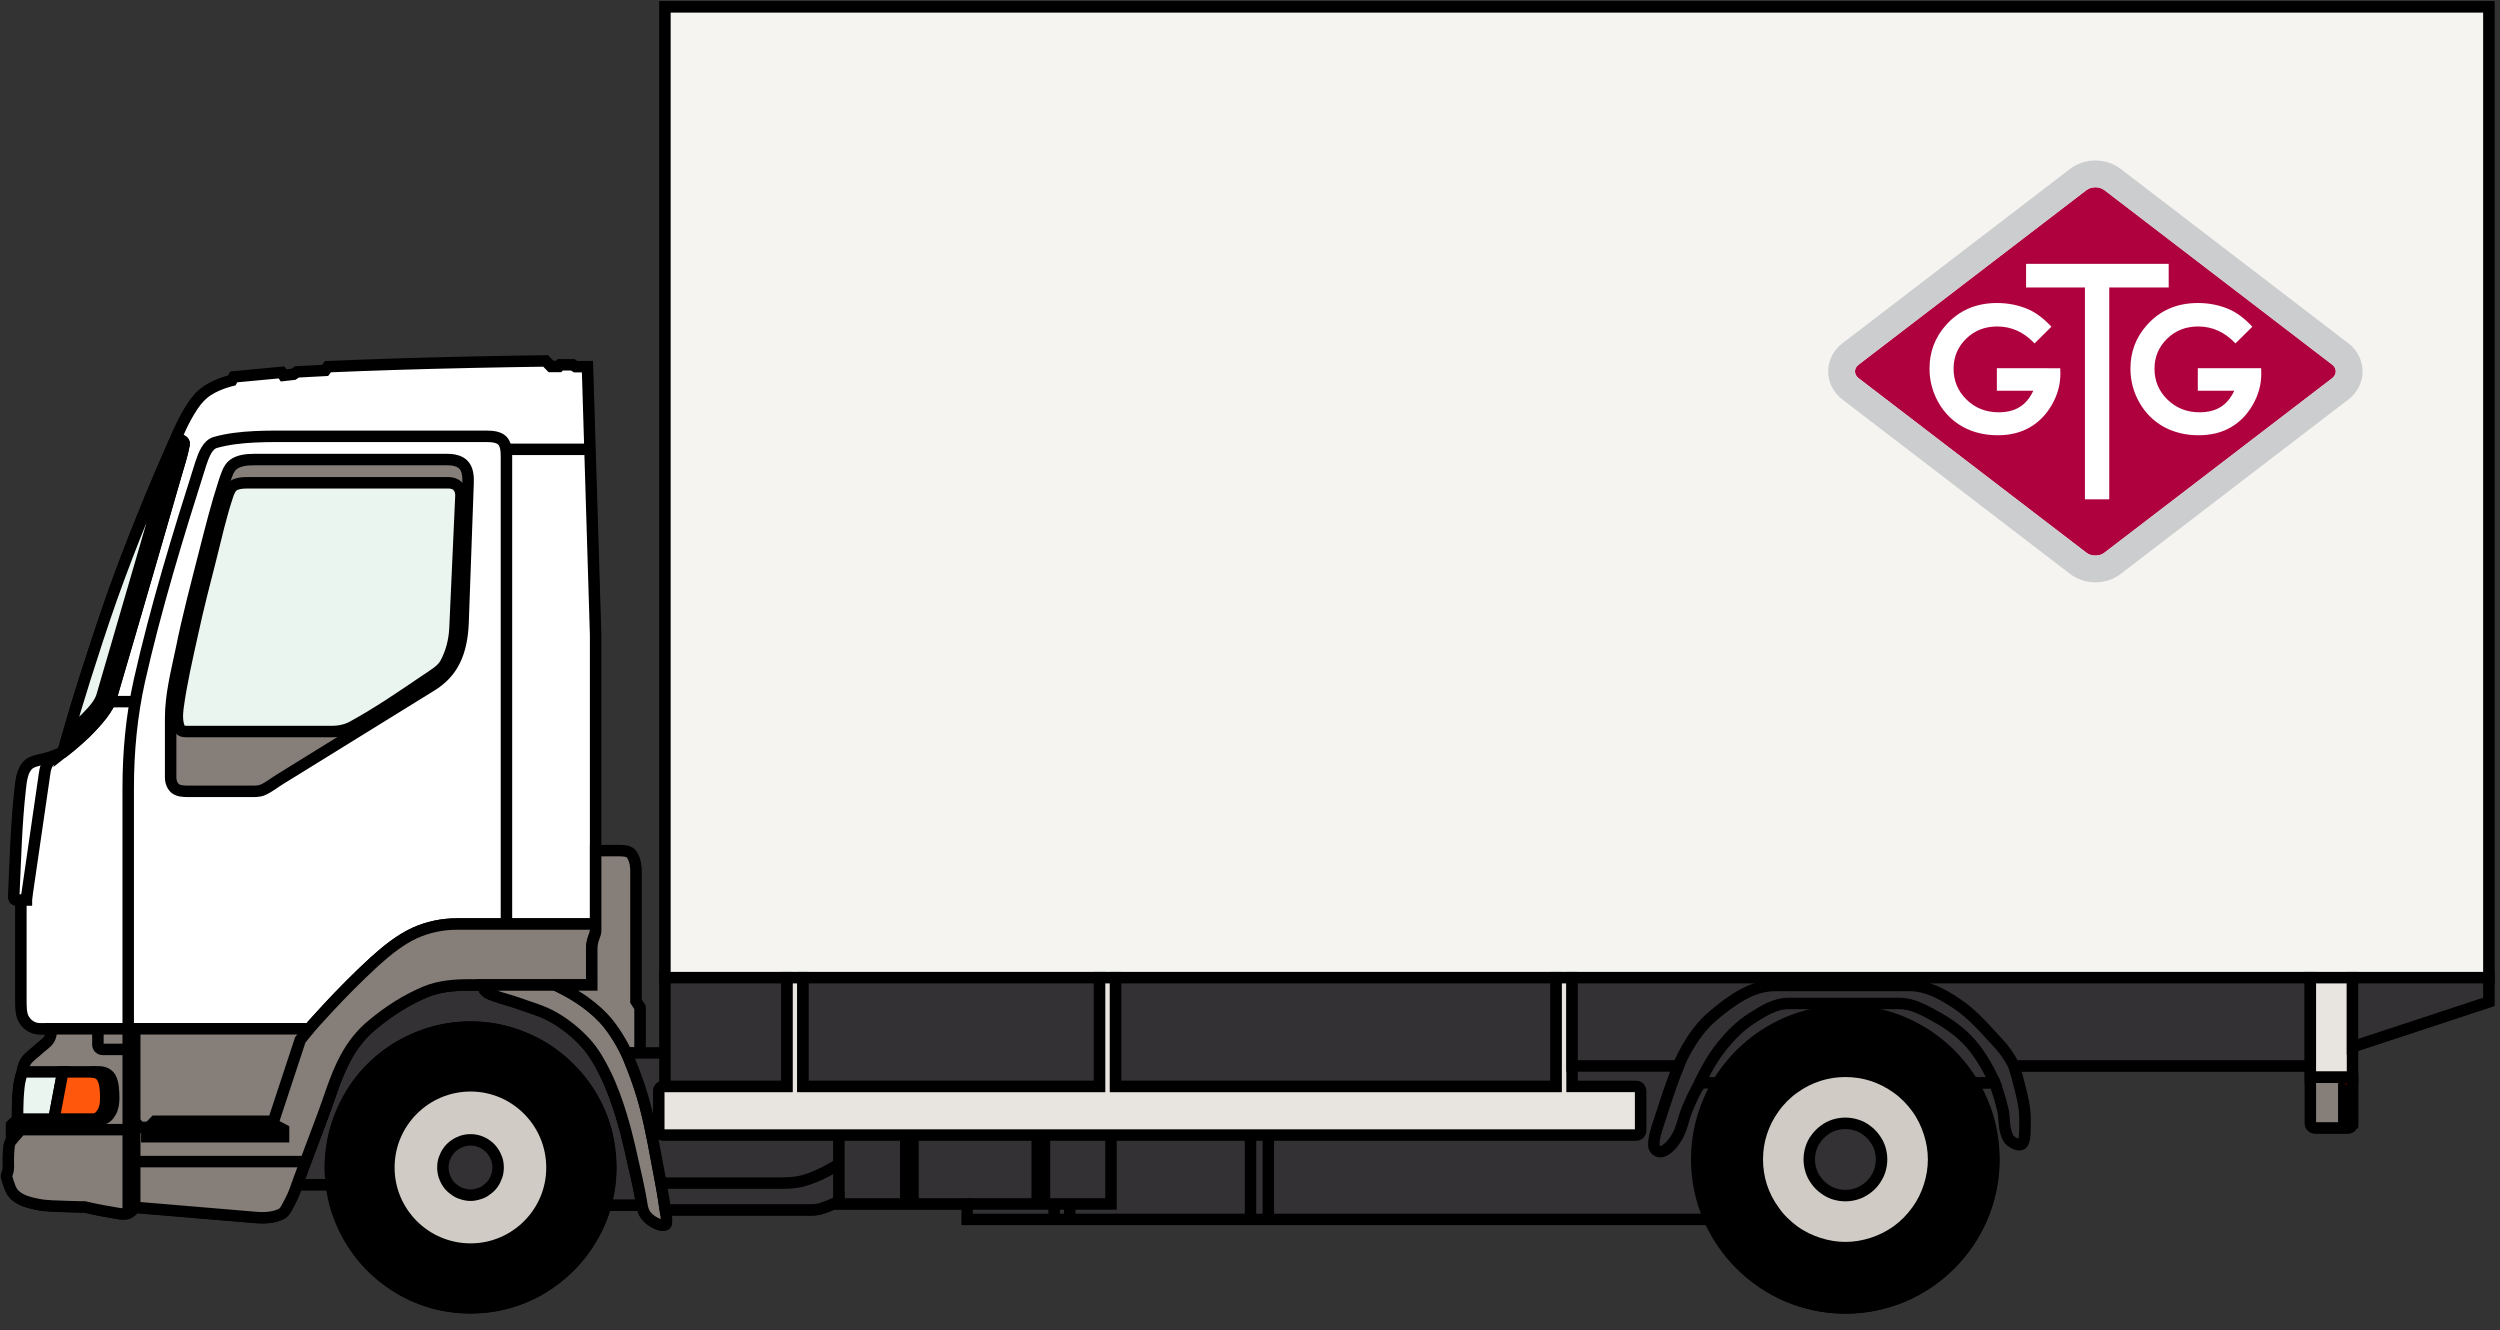
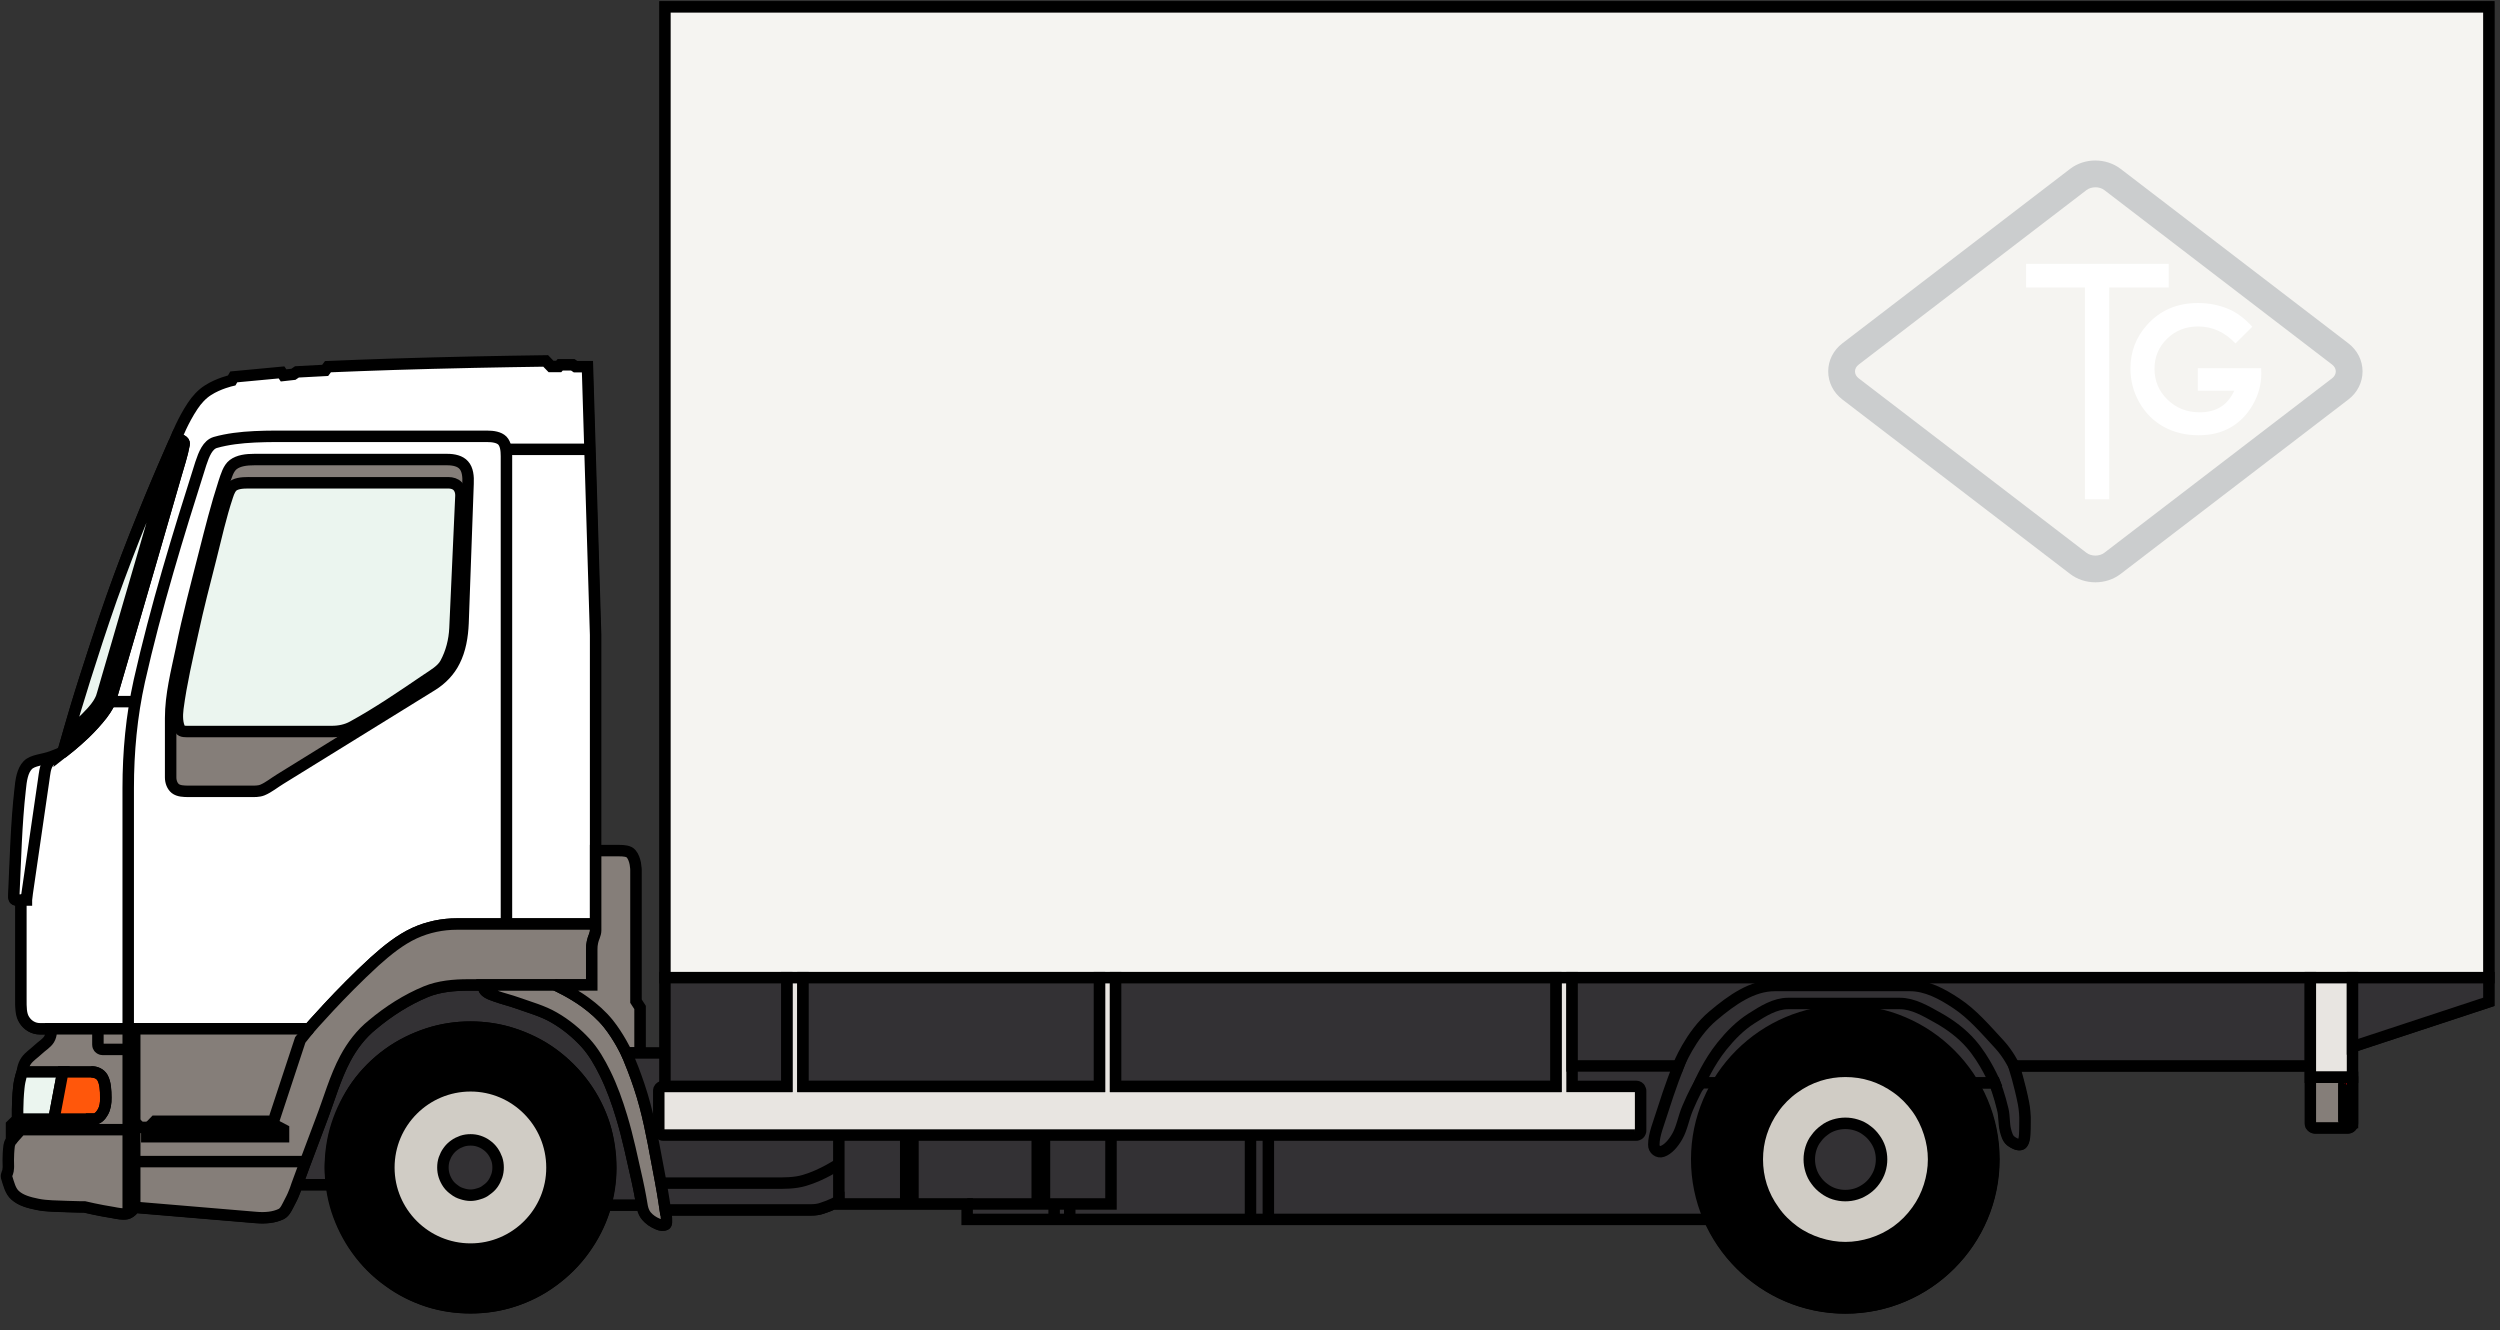
<svg xmlns="http://www.w3.org/2000/svg" height="58" viewBox="0 0 109 58" width="109">
  <rect x="0" y="0" width="109" height="58" fill="#333333" stroke="none" />
  <mask id="a" fill="#fff">
    <path d="m-0.0.001h79.425v23.243h-79.425z" fill="none" />
  </mask>
  <mask id="b" fill="#fff">
    <path d="m-0.0.069h38.22v42.3h-38.22z" fill="none" />
  </mask>
  <g fill="none" fill-rule="evenodd">
    <g transform="translate(0 .006)">
      <path d="m21.183 43.221c.113.097.267.146.429.203.308.113.632.186.948.3.543.194 1.11.348 1.596.632.51.292.972.672 1.369 1.102.356.389.624.859.859 1.337.3.608.526 1.247.721 1.895.275.907.462 1.831.672 2.754.122.543.211 1.094.211 1.094h-1.596s.235-.794.227-1.596c-.008-.64-.081-1.288-.267-1.887-.194-.616-.486-1.207-.867-1.725-.389-.535-.867-1.012-1.401-1.401-.518-.381-1.11-.664-1.725-.867-.591-.194-1.215-.283-1.847-.283-.624 0-1.247.089-1.839.283-.616.203-1.207.486-1.734.867-.534.389-1.012.859-1.393 1.401-.365.518-.624 1.126-.842 1.75-.17.486-.235 1.004-.283 1.523s.057 1.045.057 1.045h-1.523s.518-1.417 1.053-2.819c.348-.907.608-1.855 1.053-2.689.3-.559.688-1.069 1.183-1.466.705-.591 1.49-1.093 2.333-1.442.575-.235 1.239-.292 1.855-.292h.616s.024.186.138.283" fill="#333134" />
      <path d="m21.183 43.221c.113.097.267.146.429.203.308.113.632.186.948.3.543.194 1.11.348 1.596.632.51.292.972.672 1.369 1.102.356.389.624.859.859 1.337.3.608.526 1.247.721 1.895.275.907.462 1.831.672 2.754.122.543.211 1.094.211 1.094h-1.596s.235-.794.227-1.596c-.008-.64-.081-1.288-.267-1.887-.194-.616-.486-1.207-.867-1.725-.389-.535-.867-1.012-1.401-1.401-.518-.381-1.11-.664-1.725-.867-.591-.194-1.215-.283-1.847-.283-.624 0-1.247.089-1.839.283-.616.203-1.207.486-1.734.867-.534.389-1.012.859-1.393 1.401-.365.518-.624 1.126-.842 1.75-.17.486-.235 1.004-.283 1.523s.057 1.045.057 1.045h-1.523s.518-1.417 1.053-2.819c.348-.907.608-1.855 1.053-2.689.3-.559.688-1.069 1.183-1.466.705-.591 1.49-1.093 2.333-1.442.575-.235 1.239-.292 1.855-.292h.616s.024.186.138.283z" stroke="#000" stroke-width=".5" />
      <path d="m13.48 44.849s1.353-1.563 2.859-2.94c.543-.486 1.102-.939 1.733-1.231.583-.267 1.215-.397 1.855-.397h6.042v-12.604l-.356-11.696h-.518l-.121-.081h-.551l-.065.073h-.332l-.235-.243s-2.47.032-4.949.097c-2.276.057-4.544.154-4.544.154l-.121.162-1.231.065-.154.105-.429.048-.089-.13-2.082.195-.089.154s-.575.129-1.037.429c-.267.17-.486.413-.664.68-.429.64-.713 1.377-.713 1.377l.251.138c.057.032.105.089.089.154-.081.462-.243.931-.381 1.418-1.409 4.9-2.851 9.809-2.851 9.809s-.138.292-.34.551c-.227.292-.478.567-.753.834-.446.429-.948.818-.948.818s-.251.097-.502.195c-.389.146-.826.146-1.045.372-.235.243-.292.656-.332 1.069-.17 1.507-.203 3.038-.275 4.568-.008.081-.008.154.024.203.024.032.073.041.13.041h.154v4.317c0 .34-.008.672.146.907.146.235.397.389.68.389z" fill="#fff" />
      <path d="m13.48 44.849s1.353-1.563 2.859-2.94c.543-.486 1.102-.939 1.733-1.231.583-.267 1.215-.397 1.855-.397h6.042v-12.604l-.356-11.696h-.518l-.121-.081h-.551l-.065.073h-.332l-.235-.243s-2.47.032-4.949.097c-2.276.057-4.544.154-4.544.154l-.121.162-1.231.065-.154.105-.429.048-.089-.13-2.082.195-.089.154s-.575.129-1.037.429c-.267.17-.486.413-.664.68-.429.64-.713 1.377-.713 1.377l.251.138c.057.032.105.089.089.154-.081.462-.243.931-.381 1.418-1.409 4.9-2.851 9.809-2.851 9.809s-.138.292-.34.551c-.227.292-.478.567-.753.834-.446.429-.948.818-.948.818s-.251.097-.502.195c-.389.146-.826.146-1.045.372-.235.243-.292.656-.332 1.069-.17 1.507-.203 3.038-.275 4.568-.008.081-.008.154.024.203.024.032.073.041.13.041h.154v4.317c0 .34-.008.672.146.907.146.235.397.389.68.389z" stroke="#000" stroke-width=".5" />
      <path d="m13.48 44.849s1.353-1.563 2.859-2.94c.543-.486 1.102-.939 1.733-1.231.583-.267 1.215-.397 1.855-.397h6.042v.283c0 .17-.105.324-.138.502-.024.105-.032.211-.032.324v1.547h-5.37c-.64 0-1.28.057-1.855.292-.842.348-1.628.85-2.333 1.442-.494.397-.883.907-1.183 1.466-.446.834-.705 1.782-1.053 2.689-.535 1.401-1.053 2.819-1.053 2.819s-.113.381-.3.721c-.121.227-.211.47-.389.559-.316.154-.705.186-1.085.154l-5.306-.446s-.138.227-.34.276c-.186.04-.397-.008-.615-.049-.624-.097-1.231-.243-1.231-.243s-.381 0-.753-.016c-.438-.024-.883-.008-1.304-.097-.364-.073-.721-.17-.964-.389-.211-.178-.284-.494-.381-.81-.016-.081.049-.17.065-.267.016-.089.016-.186.016-.186s-.024-.454.032-.899c.016-.13.105-.251.105-.251v-.656l.267-.259s-.024-.689.049-1.369c.032-.356.154-.689.154-.689s.024-.283.17-.486c.129-.186.34-.316.518-.486.162-.154.373-.275.478-.446.121-.194.097-.462.097-.462z" fill="#857e79" />
      <path d="m13.48 44.849s1.353-1.563 2.859-2.94c.543-.486 1.102-.939 1.733-1.231.583-.267 1.215-.397 1.855-.397h6.042v.283c0 .17-.105.324-.138.502-.024.105-.032.211-.032.324v1.547h-5.37c-.64 0-1.28.057-1.855.292-.842.348-1.628.85-2.333 1.442-.494.397-.883.907-1.183 1.466-.446.834-.705 1.782-1.053 2.689-.535 1.401-1.053 2.819-1.053 2.819s-.113.381-.3.721c-.121.227-.211.47-.389.559-.316.154-.705.186-1.085.154l-5.306-.446s-.138.227-.34.276c-.186.04-.397-.008-.615-.049-.624-.097-1.231-.243-1.231-.243s-.381 0-.753-.016c-.438-.024-.883-.008-1.304-.097-.364-.073-.721-.17-.964-.389-.211-.178-.284-.494-.381-.81-.016-.081.049-.17.065-.267.016-.089.016-.186.016-.186s-.024-.454.032-.899c.016-.13.105-.251.105-.251v-.656l.267-.259s-.024-.689.049-1.369c.032-.356.154-.689.154-.689s.024-.283.17-.486c.129-.186.34-.316.518-.486.162-.154.373-.275.478-.446.121-.194.097-.462.097-.462z" stroke="#000" stroke-width=".5" />
      <path d="m.771 48.785s-.024-.689.049-1.369c.032-.356.154-.689.154-.689h1.766l-.389 2.057z" fill="#ebf5ef" />
      <path d="m.771 48.785s-.024-.689.049-1.369c.032-.356.154-.689.154-.689h1.766l-.389 2.057z" stroke="#000" stroke-width=".5" />
      <path d="m7.939 19.204c.057.032.105.089.089.154-.081.462-.243.931-.381 1.418-1.409 4.9-2.851 9.809-2.851 9.809s-.138.292-.34.551c-.227.291-.478.567-.753.834-.446.429-.948.818-.948.818s.421-1.596.931-3.159c.575-1.782 1.166-3.564 1.831-5.322 1.004-2.649 2.171-5.241 2.171-5.241z" fill="#857e79" />
      <path d="m7.939 19.204c.057.032.105.089.089.154-.081.462-.243.931-.381 1.418-1.409 4.9-2.851 9.809-2.851 9.809s-.138.292-.34.551c-.227.291-.478.567-.753.834-.446.429-.948.818-.948.818s.421-1.596.931-3.159c.575-1.782 1.166-3.564 1.831-5.322 1.004-2.649 2.171-5.241 2.171-5.241z" stroke="#000" stroke-width=".5" />
      <path d="m5.687 26.081c-.397 1.385-.81 2.77-1.02 3.499-.211.729-.227.794-.251.85-.073.162-.154.316-.397.591-.251.275-.664.672-1.077 1.069.219-.753.446-1.498.761-2.511.316-1.004.729-2.276 1.158-3.499.437-1.223.891-2.406 1.328-3.475.429-1.069.834-2.033 1.256-2.989.065.073.138.138.041.526-.089.389-.348 1.102-.599 1.814-.397 1.369-.794 2.746-1.199 4.123" fill="#ebf5ef" />
      <path d="m5.687 26.081c-.397 1.385-.81 2.77-1.02 3.499-.211.729-.227.794-.251.85-.073.162-.154.316-.397.591-.251.275-.664.672-1.077 1.069.219-.753.446-1.498.761-2.511.316-1.004.729-2.276 1.158-3.499.437-1.223.891-2.406 1.328-3.475.429-1.069.834-2.033 1.256-2.989.065.073.138.138.041.526-.089.389-.348 1.102-.599 1.814-.397 1.369-.794 2.746-1.199 4.123z" stroke="#000" stroke-width=".5" />
      <path d="m10.896 34.497c.195 0 .381.008.543-.057.275-.113.526-.324.794-.486l6.602-4.082c.421-.259.769-.624.98-1.053.251-.494.348-1.069.373-1.652l.219-6.083c.016-.316-.016-.624-.186-.81-.154-.178-.429-.243-.721-.243h-8.416c-.34 0-.68.041-.915.219-.211.162-.3.478-.405.794-.324.996-.583 2.025-.842 3.045-.356 1.401-.729 2.795-1.012 4.204-.211 1.004-.47 2.001-.47 3.013v2.584c0 .194.073.381.203.486.146.113.364.121.591.121z" fill="#857e79" />
      <path d="m10.896 34.497c.195 0 .381.008.543-.057.275-.113.526-.324.794-.486l6.602-4.082c.421-.259.769-.624.98-1.053.251-.494.348-1.069.373-1.652l.219-6.083c.016-.316-.016-.624-.186-.81-.154-.178-.429-.243-.721-.243h-8.416c-.34 0-.68.041-.915.219-.211.162-.3.478-.405.794-.324.996-.583 2.025-.842 3.045-.356 1.401-.729 2.795-1.012 4.204-.211 1.004-.47 2.001-.47 3.013v2.584c0 .194.073.381.203.486.146.113.364.121.591.121z" stroke="#000" stroke-width=".5" />
      <path d="m16.938 45.934c-.535.381-1.004.859-1.385 1.385-.381.534-.672 1.118-.867 1.725-.194.6-.283 1.231-.283 1.855s.089 1.247.283 1.855c.195.599.486 1.191.867 1.717.381.535.851 1.004 1.385 1.385.527.389 1.118.68 1.717.875.607.194 1.231.283 1.855.283.632 0 1.256-.089 1.855-.283.608-.194 1.199-.486 1.725-.875.527-.381 1.005-.851 1.385-1.385.381-.526.68-1.11.875-1.717.186-.608.284-1.231.284-1.855s-.097-1.256-.284-1.855c-.194-.607-.494-1.191-.875-1.725-.381-.526-.859-1.004-1.385-1.385-.526-.381-1.118-.672-1.725-.867-.599-.195-1.223-.292-1.855-.292-.624 0-1.247.097-1.855.292-.599.194-1.191.486-1.717.867" fill="#000" />
      <path d="m16.938 45.934c-.535.381-1.004.859-1.385 1.385-.381.534-.672 1.118-.867 1.725-.194.6-.283 1.231-.283 1.855s.089 1.247.283 1.855c.195.599.486 1.191.867 1.717.381.535.851 1.004 1.385 1.385.527.389 1.118.68 1.717.875.607.194 1.231.283 1.855.283.632 0 1.256-.089 1.855-.283.608-.194 1.199-.486 1.725-.875.527-.381 1.005-.851 1.385-1.385.381-.526.68-1.11.875-1.717.186-.608.284-1.231.284-1.855s-.097-1.256-.284-1.855c-.194-.607-.494-1.191-.875-1.725-.381-.526-.859-1.004-1.385-1.385-.526-.381-1.118-.672-1.725-.867-.599-.195-1.223-.292-1.855-.292-.624 0-1.247.097-1.855.292-.599.194-1.191.486-1.717.867z" stroke="#000" stroke-width=".5" />
      <path d="m5.59 44.849v-10.498c0-1.571.146-3.143.486-4.674.721-3.2 1.685-6.342 2.681-9.477.138-.413.3-.818.632-.915 1.061-.3 2.316-.267 3.564-.267h8.286c.259 0 .518.04.664.186.146.154.178.413.178.681v20.396" stroke="#000" stroke-width=".5" />
      <path d="m22.065 19.585h3.661" stroke="#000" stroke-width=".5" />
      <path d="m19.546 21.043c.162 0 .316.049.405.146.105.105.154.267.146.429l-.259 5.759c-.024.543-.162 1.077-.413 1.539-.162.3-.51.494-.834.713-1.061.721-2.114 1.442-3.208 2.041-.275.154-.591.219-.915.219h-6.164c-.194 0-.397.016-.453-.097-.13-.235-.138-.575-.097-.907.146-1.11.405-2.211.648-3.313.235-1.093.518-2.179.794-3.264.227-.907.429-1.814.721-2.689.065-.202.146-.397.308-.478.227-.113.535-.097.842-.097z" fill="#ebf5ef" />
      <path d="m19.546 21.043c.162 0 .316.049.405.146.105.105.154.267.146.429l-.259 5.759c-.024.543-.162 1.077-.413 1.539-.162.3-.51.494-.834.713-1.061.721-2.114 1.442-3.208 2.041-.275.154-.591.219-.915.219h-6.164c-.194 0-.397.016-.453-.097-.13-.235-.138-.575-.097-.907.146-1.11.405-2.211.648-3.313.235-1.093.518-2.179.794-3.264.227-.907.429-1.814.721-2.689.065-.202.146-.397.308-.478.227-.113.535-.097.842-.097z" stroke="#000" stroke-width=".5" />
      <path d="m.908 39.235h.494" stroke="#000" stroke-width=".5" />
      <path d="m4.796 30.585h1.102" stroke="#000" stroke-width=".5" />
      <path d="m5.874 52.633v-7.784" stroke="#000" stroke-width=".5" />
      <path d="m5.59 52.892v-8.043" stroke="#000" stroke-width=".5" />
      <path d="m21.183 43.221c.113.097.267.146.429.203.308.113.632.186.948.3.543.194 1.11.348 1.596.632.51.292.972.672 1.369 1.102.356.389.624.859.859 1.337.3.608.526 1.247.721 1.895.275.907.462 1.831.672 2.754.122.543.211 1.093.211 1.093s.033.292.195.478c.13.154.3.267.494.348.121.057.259.073.348.016.049-.032.032-.146.032-.259-.008-.186-.049-.373-.049-.373s-.089-.64-.211-1.28c-.211-1.093-.389-2.195-.672-3.264-.308-1.175-.81-2.3-.81-2.3s-.332-.705-.802-1.288c-.284-.348-.624-.648-.988-.915-.608-.446-1.312-.761-1.312-.761h-3.167s.024.186.138.283" fill="#857e79" />
      <path d="m21.183 43.221c.113.097.267.146.429.203.308.113.632.186.948.3.543.194 1.11.348 1.596.632.51.292.972.672 1.369 1.102.356.389.624.859.859 1.337.3.608.526 1.247.721 1.895.275.907.462 1.831.672 2.754.122.543.211 1.093.211 1.093s.033.292.195.478c.13.154.3.267.494.348.121.057.259.073.348.016.049-.032.032-.146.032-.259-.008-.186-.049-.373-.049-.373s-.089-.64-.211-1.28c-.211-1.093-.389-2.195-.672-3.264-.308-1.175-.81-2.3-.81-2.3s-.332-.705-.802-1.288c-.284-.348-.624-.648-.988-.915-.608-.446-1.312-.761-1.312-.761h-3.167s.024.186.138.283z" stroke="#000" stroke-width=".5" />
      <path d="m25.8 41.39c0-.113.008-.219.032-.324.032-.178.138-.332.138-.502v-3.483h1.021c.211 0 .421.016.526.138.211.243.211.705.211.705v5.719l.178.275v1.984h-.591s-.332-.705-.802-1.288c-.284-.348-.624-.648-.988-.915-.608-.446-1.312-.761-1.312-.761h1.588z" fill="#857e79" />
      <path d="m25.8 41.39c0-.113.008-.219.032-.324.032-.178.138-.332.138-.502v-3.483h1.021c.211 0 .421.016.526.138.211.243.211.705.211.705v5.719l.178.275v1.984h-.591s-.332-.705-.802-1.288c-.284-.348-.624-.648-.988-.915-.608-.446-1.312-.761-1.312-.761h1.588z" stroke="#000" stroke-width=".5" />
      <path d="m29.007 52.746s-.089-.64-.211-1.28c-.211-1.093-.389-2.195-.672-3.264-.308-1.175-.81-2.3-.81-2.3h52.988s-.429.292-.794.648c-.251.251-.478.527-.689.818-.186.267-.348.551-.494.834-.178.356-.3.729-.3.729h-1.814v4.228h-34.043v-.672h-5.597v-.121s-.356.194-.729.308c-.154.057-.324.073-.486.073z" fill="#333134" />
      <path d="m29.007 52.746s-.089-.64-.211-1.28c-.211-1.093-.389-2.195-.672-3.264-.308-1.175-.81-2.3-.81-2.3h52.988s-.429.292-.794.648c-.251.251-.478.527-.689.818-.186.267-.348.551-.494.834-.178.356-.3.729-.3.729h-1.814v4.228h-34.043v-.672h-5.597v-.121s-.356.194-.729.308c-.154.057-.324.073-.486.073z" stroke="#000" stroke-width=".5" />
      <path d="m2.739 46.728h1.239c.211 0 .397.089.486.251.13.235.146.551.146.875.008.227-.024.454-.13.632-.089.162-.227.3-.397.3h-1.733z" fill="#ff570b" />
      <path d="m2.739 46.728h1.239c.211 0 .397.089.486.251.13.235.146.551.146.875.008.227-.024.454-.13.632-.089.162-.227.3-.397.3h-1.733z" stroke="#000" stroke-width=".5" />
-       <path d="m3.978 46.728h.34c.211 0 .397.089.494.251.129.235.138.551.146.875 0 .227-.032.454-.138.632-.089.162-.227.3-.397.3h-.34" stroke="#000" stroke-width=".5" />
+       <path d="m3.978 46.728c.211 0 .397.089.494.251.129.235.138.551.146.875 0 .227-.032.454-.138.632-.089.162-.227.3-.397.3h-.34" stroke="#000" stroke-width=".5" />
      <path d="m.503 49.701.405-.453h4.682" stroke="#000" stroke-width=".5" />
      <path d="m12.362 49.555v-.308l-.696-.365h-4.909l-.356.365v.308z" fill="#857e79" />
      <g stroke="#000" stroke-width=".5">
        <path d="m12.362 49.555v-.308l-.696-.365h-4.909l-.356.365v.308z" />
        <path d="m6.4 49.247h5.962" />
        <path d="m11.884 48.996 1.207-3.661.389-.486" />
        <path d="m5.874 50.64h7.444" />
        <path d="m5.59 45.748h-1.118c-.024 0-.048-.008-.073-.016-.024-.008-.049-.024-.065-.041-.024-.024-.041-.041-.049-.065-.008-.024-.016-.057-.016-.081v-.697" />
        <path d="m6.497 49.15h-.373l-.251-.227" />
        <path d="m1.143 39.235.761-5.233c.041-.275.057-.543.186-.737.219-.316.664-.478.664-.478" />
        <path d="m48.472 48.931h12.328" />
        <path d="m36.573 52.366v-6.067h5.694" />
        <path d="m43.393 46.299h5.046v6.188h-6.269" />
        <path d="m39.489 52.487v-6.188" />
        <path d="m39.805 52.487v-6.188" />
        <path d="m45.223 52.487v-6.188" />
        <path d="m45.539 52.487v-6.188" />
        <path d="m54.522 48.931v4.228" />
        <path d="m55.3 48.931v4.228" />
        <path d="m45.96 53.159v-.672" />
        <path d="m46.641 53.159v-.672" />
        <path d="m28.813 51.58h4.901c.47 0 .931.008 1.361-.121.778-.227 1.499-.713 1.499-.713" />
        <path d="m28.303 48.931h8.27" />
      </g>
      <path d="m42.478 46.023c-.049.041-.097.089-.138.138-.032.057-.065.113-.081.17-.024.057-.032.121-.032.186 0 .057.008.121.032.178.016.057.049.121.081.17.041.049.089.097.138.138.049.032.113.065.17.081.057.024.121.032.178.032.065 0 .13-.008.186-.032.057-.016.113-.049.17-.081.049-.041.097-.089.138-.138.032-.049.065-.114.081-.17.024-.057.032-.121.032-.178 0-.065-.008-.13-.032-.186-.016-.057-.049-.113-.081-.17-.041-.049-.089-.097-.138-.138-.057-.032-.113-.065-.17-.081-.057-.024-.121-.032-.186-.032-.057 0-.121.008-.178.032-.057.016-.121.049-.17.081" fill="#333134" />
      <path d="m42.478 46.023c-.049.041-.097.089-.138.138-.032.057-.065.113-.081.17-.024.057-.032.121-.032.186 0 .057.008.121.032.178.016.057.049.121.081.17.041.049.089.097.138.138.049.032.113.065.17.081.057.024.121.032.178.032.065 0 .13-.008.186-.032.057-.016.113-.049.17-.081.049-.041.097-.089.138-.138.032-.049.065-.114.081-.17.024-.057.032-.121.032-.178 0-.065-.008-.13-.032-.186-.016-.057-.049-.113-.081-.17-.041-.049-.089-.097-.138-.138-.057-.032-.113-.065-.17-.081-.057-.024-.121-.032-.186-.032-.057 0-.121.008-.178.032-.057.016-.121.049-.17.081z" stroke="#000" stroke-width=".5" />
      <path d="m42.226 46.517v.259c0 .065.008.121.032.186.016.057.049.114.081.162.041.057.089.105.138.138.049.041.113.065.17.089.057.016.121.024.178.024.065 0 .13-.008.186-.024.057-.024.113-.049.17-.089.049-.032.097-.081.138-.138.032-.048.065-.105.081-.162.024-.065.033-.121.033-.186v-.259" stroke="#000" stroke-width=".5" />
      <path d="m35.933 45.1h1.183v.802h-2.244z" fill="#333134" />
      <path d="m35.933 45.1h1.183v.802h-2.244z" stroke="#000" stroke-width=".5" />
      <path d="m29.072 45.472c0-.049.016-.105.032-.154.024-.049.049-.097.089-.13.041-.041.081-.073.13-.089.049-.024.105-.032.154-.032h4.309c.065 0 .121.016.17.041.057.024.105.057.138.105.041.041.073.097.089.154l.13.535h-5.241z" fill="#333134" />
      <path d="m29.072 45.472c0-.049.016-.105.032-.154.024-.049.049-.097.089-.13.041-.041.081-.073.13-.089.049-.024.105-.032.154-.032h4.309c.065 0 .121.016.17.041.057.024.105.057.138.105.041.041.073.097.089.154l.13.535h-5.241z" stroke="#000" stroke-width=".5" />
      <path d="m54.441 48.688c-.162-.04-.324-.065-.421-.162-.065-.065-.065-.195-.065-.324v-.745c0-.324.049-.632.178-.907.065-.138.194-.243.348-.243h2.292c.154 0 .283.105.348.243.121.275.178.583.178.907v.745c0 .129 0 .259-.073.324-.089.097-.259.121-.421.162-.283.073-.575.13-.867.162-.211.024-.421.024-.624 0-.292-.032-.583-.089-.875-.162" fill="#333134" />
      <path d="m54.441 48.688c-.162-.04-.324-.065-.421-.162-.065-.065-.065-.195-.065-.324v-.745c0-.324.049-.632.178-.907.065-.138.194-.243.348-.243h2.292c.154 0 .283.105.348.243.121.275.178.583.178.907v.745c0 .129 0 .259-.073.324-.089.097-.259.121-.421.162-.283.073-.575.13-.867.162-.211.024-.421.024-.624 0-.292-.032-.583-.089-.875-.162z" stroke="#000" stroke-width=".5" />
      <path d="m62.817 48.405-4.115-.3c-.146-.008-.3-.008-.437.016-.105.016-.211.065-.308.114-.13.065-.235.17-.364.235-.041.024-.089.024-.138.024l-.186-.024" stroke="#000" stroke-width=".5" />
      <path d="m56.239 48.81h1.215c.073 0 .138 0 .194-.016.105-.041.203-.089.3-.146.105-.057.186-.146.292-.178.097-.033.203-.041.308-.033l4.131.283" stroke="#000" stroke-width=".5" />
      <path d="m20.518 47.335c1.952 0 3.548 1.596 3.548 3.564.008 1.96-1.596 3.556-3.548 3.556-1.968 0-3.564-1.596-3.564-3.556 0-1.968 1.596-3.564 3.564-3.564" fill="#d0ccc5" />
      <path d="m20.518 47.335c1.952 0 3.548 1.596 3.548 3.564.008 1.96-1.596 3.556-3.548 3.556-1.968 0-3.564-1.596-3.564-3.556 0-1.968 1.596-3.564 3.564-3.564z" stroke="#000" stroke-width=".5" />
      <path d="m20.518 49.693c.121 0 .243.016.364.057.121.04.235.097.332.17.105.073.203.17.276.275.073.105.129.219.17.332.041.121.057.243.057.373 0 .121-.016.243-.057.364s-.097.235-.17.34c-.073.105-.17.195-.276.267-.097.081-.211.138-.332.17-.121.04-.243.065-.364.065-.129 0-.251-.024-.373-.065-.113-.032-.235-.089-.332-.17-.105-.073-.202-.162-.275-.267-.073-.105-.13-.219-.17-.34s-.057-.243-.057-.364c0-.13.016-.251.057-.373.041-.114.097-.235.17-.332.073-.105.17-.203.275-.275.097-.073.219-.13.332-.17.122-.041.243-.057.373-.057" fill="#333134" />
      <path d="m20.518 49.693c.121 0 .243.016.364.057.121.04.235.097.332.17.105.073.203.17.276.275.073.105.129.219.17.332.041.121.057.243.057.373 0 .121-.016.243-.057.364s-.097.235-.17.34c-.073.105-.17.195-.276.267-.097.081-.211.138-.332.17-.121.04-.243.065-.364.065-.129 0-.251-.024-.373-.065-.113-.032-.235-.089-.332-.17-.105-.073-.202-.162-.275-.267-.073-.105-.13-.219-.17-.34s-.057-.243-.057-.364c0-.13.016-.251.057-.373.041-.114.097-.235.17-.332.073-.105.17-.203.275-.275.097-.073.219-.13.332-.17.122-.041.243-.057.373-.057z" stroke="#000" stroke-width=".5" />
      <path d="m28.991 42.621h79.524v-42.327h-79.524z" fill="#f5f4f1" />
      <path d="m28.991 42.621h79.524v-42.327h-79.524z" stroke="#000" stroke-width=".5" />
      <path d="m67.837 42.621h.705v4.739h2.786c.032 0 .057.008.081.016.024.008.049.024.065.041.016.024.032.041.041.073.016.024.016.049.016.073v1.717c0 .032 0 .057-.016.081-.008.024-.024.049-.041.065-.016.016-.04.033-.065.041-.024.016-.049.016-.081.016h-42.402c-.032 0-.057 0-.081-.016-.024-.008-.048-.024-.065-.041-.016-.016-.032-.04-.049-.065-.008-.024-.008-.049-.008-.081v-1.717c0-.024 0-.049.008-.073.016-.032.033-.048.049-.073.016-.016.04-.032.065-.041.024-.008.049-.016.081-.016h5.378v-4.739h.705v4.739h12.926v-4.739h.705v4.739h19.197z" fill="#e8e5e1" />
      <path d="m67.837 42.621h.705v4.739h2.786c.032 0 .057.008.081.016.024.008.049.024.065.041.016.024.032.041.041.073.016.024.016.049.016.073v1.717c0 .032 0 .057-.016.081-.008.024-.024.049-.041.065-.016.016-.04.033-.065.041-.024.016-.049.016-.081.016h-42.402c-.032 0-.057 0-.081-.016-.024-.008-.048-.024-.065-.041-.016-.016-.032-.04-.049-.065-.008-.024-.008-.049-.008-.081v-1.717c0-.024 0-.049.008-.073.016-.032.033-.048.049-.073.016-.016.04-.032.065-.041.024-.008.049-.016.081-.016h5.378v-4.739h.705v4.739h12.926v-4.739h.705v4.739h19.197z" stroke="#000" stroke-width=".5" />
      <path d="m100.731 46.468h-12.919s.251.81.413 1.628c.049.267.073.543.065.81-.008.389.016.77-.113.939-.097.122-.332.033-.518-.113-.121-.097-.178-.283-.227-.478-.065-.276-.041-.583-.105-.867-.138-.599-.356-1.182-.356-1.182h-1.401l-3.062-2.195-4.528.065-2.066 2.13h-1.798s-.3.535-.535 1.102c-.178.413-.243.875-.454 1.239-.17.3-.405.567-.648.648-.178.065-.381-.081-.373-.292 0-.437.219-.939.381-1.466.308-.988.689-1.968.689-1.968h-4.633v-3.847h32.189z" fill="#333134" />
      <path d="m100.731 46.468h-12.919s.251.81.413 1.628c.049.267.073.543.065.81-.008.389.016.77-.113.939-.097.122-.332.033-.518-.113-.121-.097-.178-.283-.227-.478-.065-.276-.041-.583-.105-.867-.138-.599-.356-1.182-.356-1.182h-1.401l-3.062-2.195-4.528.065-2.066 2.13h-1.798s-.3.535-.535 1.102c-.178.413-.243.875-.454 1.239-.17.3-.405.567-.648.648-.178.065-.381-.081-.373-.292 0-.437.219-.939.381-1.466.308-.988.689-1.968.689-1.968h-4.633v-3.847h32.189z" stroke="#000" stroke-width=".5" />
      <path d="m80.457 44.062c3.572 0 6.48 2.916 6.48 6.48 0 3.572-2.908 6.48-6.48 6.48-3.564 0-6.48-2.908-6.48-6.48 0-3.564 2.916-6.48 6.48-6.48" fill="#000" />
      <path d="m80.457 44.062c3.572 0 6.48 2.916 6.48 6.48 0 3.572-2.908 6.48-6.48 6.48-3.564 0-6.48-2.908-6.48-6.48 0-3.564 2.916-6.48 6.48-6.48z" stroke="#000" stroke-width=".5" />
      <path d="m73.175 46.468s.527-1.361 1.515-2.187c.826-.697 1.709-1.32 2.689-1.32h5.897c.713 0 1.385.356 2.017.777.705.462 1.28 1.142 1.887 1.798.381.413.632.931.632.931" stroke="#000" stroke-linecap="square" stroke-linejoin="round" stroke-width=".5" />
      <path d="m48.64 47.359h19.197v-4.739h-19.197z" fill="#333134" />
      <path d="m48.64 47.359h19.197v-4.739h-19.197z" stroke="#000" stroke-width=".5" />
      <path d="m35.01 47.359h12.926v-4.739h-12.926z" fill="#333134" />
      <path d="m35.01 47.359h12.926v-4.739h-12.926z" stroke="#000" stroke-width=".5" />
      <path d="m28.991 47.359h5.313v-4.739h-5.313z" fill="#333134" />
      <path d="m28.991 47.359h5.313v-4.739h-5.313z" stroke="#000" stroke-width=".5" />
      <path d="m74.115 47.205s.381-.883.964-1.604c.373-.462.786-.883 1.28-1.199.519-.332 1.037-.656 1.604-.656h4.868c.583 0 1.126.324 1.677.632.535.3 1.029.672 1.426 1.126.64.737 1.037 1.701 1.037 1.701" stroke="#000" stroke-linecap="square" stroke-linejoin="round" stroke-width=".5" />
      <path d="m100.731 46.962h1.839v-4.342h-1.839z" fill="#e8e5e1" />
      <path d="m100.731 46.962h1.839v-4.342h-1.839z" stroke="#000" stroke-width=".5" />
      <path d="m100.861 49.157c-.024-.008-.049-.024-.065-.04-.024-.024-.032-.041-.049-.065-.008-.024-.016-.057-.016-.081v-2.009h1.839v2.009c0 .024-.008.057-.016.081-.016.024-.024.041-.049.065-.016.016-.04.032-.065.04-.024.008-.049.016-.073.016h-1.434c-.024 0-.048-.008-.073-.016" fill="#857e79" />
      <path d="m100.861 49.157c-.024-.008-.049-.024-.065-.04-.024-.024-.032-.041-.049-.065-.008-.024-.016-.057-.016-.081v-2.009h1.839v2.009c0 .024-.008.057-.016.081-.016.024-.024.041-.049.065-.016.016-.04.032-.065.04-.024.008-.049.016-.073.016h-1.434c-.024 0-.048-.008-.073-.016z" stroke="#000" stroke-width=".5" />
      <path d="m102.197 47.23c0-.008.008-.024.016-.032.016-.008.024-.016.041-.024.008 0 .024-.008.032-.008h.283v1.774h-.283c-.008 0-.024 0-.032-.008-.016 0-.024-.008-.041-.016-.008-.016-.016-.024-.016-.033-.008-.016-.008-.032-.008-.041v-1.571c0-.016 0-.024.008-.041" fill="#fe0709" />
      <path d="m102.197 47.23c0-.008.008-.024.016-.032.016-.008.024-.016.041-.024.008 0 .024-.008.032-.008h.283v1.774h-.283c-.008 0-.024 0-.032-.008-.016 0-.024-.008-.041-.016-.008-.016-.016-.024-.016-.033-.008-.016-.008-.032-.008-.041v-1.571c0-.016 0-.024.008-.041z" stroke="#000" stroke-width=".5" />
      <path d="m102.57 45.634 5.946-1.96v-1.053h-5.946z" fill="#333134" />
      <path d="m102.57 45.634 5.946-1.96v-1.053h-5.946z" stroke="#000" stroke-width=".5" />
      <path d="m82.709 47.432c.332.235.624.535.867.867s.421.705.543 1.086c.121.372.186.769.186 1.158 0 .397-.065.786-.186 1.167-.121.381-.3.745-.543 1.077-.243.34-.535.632-.867.875-.34.243-.705.421-1.085.543-.381.121-.769.186-1.167.186-.389 0-.778-.065-1.158-.186-.381-.121-.753-.3-1.085-.543s-.632-.535-.867-.875c-.243-.332-.429-.697-.551-1.077-.121-.381-.178-.769-.178-1.167 0-.389.057-.786.178-1.158.122-.381.308-.753.551-1.086.235-.332.535-.632.867-.867.332-.243.705-.429 1.085-.551.381-.121.769-.178 1.158-.178.397 0 .786.057 1.167.178.381.122.745.308 1.085.551" fill="#d0ccc5" />
      <path d="m82.709 47.432c.332.235.624.535.867.867s.421.705.543 1.086c.121.372.186.769.186 1.158 0 .397-.065.786-.186 1.167-.121.381-.3.745-.543 1.077-.243.34-.535.632-.867.875-.34.243-.705.421-1.085.543-.381.121-.769.186-1.167.186-.389 0-.778-.065-1.158-.186-.381-.121-.753-.3-1.085-.543s-.632-.535-.867-.875c-.243-.332-.429-.697-.551-1.077-.121-.381-.178-.769-.178-1.167 0-.389.057-.786.178-1.158.122-.381.308-.753.551-1.086.235-.332.535-.632.867-.867.332-.243.705-.429 1.085-.551.381-.121.769-.178 1.158-.178.397 0 .786.057 1.167.178.381.122.745.308 1.085.551z" stroke="#000" stroke-width=".5" />
      <path d="m81.38 49.271c.138.097.259.219.356.356.097.129.178.283.227.437.049.162.073.316.073.478 0 .162-.024.324-.073.478-.049.162-.13.308-.227.446-.097.138-.219.259-.356.356-.138.097-.284.178-.446.227-.154.049-.316.073-.478.073-.162 0-.316-.024-.478-.073-.154-.048-.308-.129-.437-.227-.138-.097-.259-.219-.356-.356-.105-.138-.178-.284-.227-.446-.049-.154-.073-.316-.073-.478 0-.162.024-.316.073-.478.049-.154.121-.308.227-.437.097-.138.219-.259.356-.356.13-.105.283-.178.437-.227.162-.048.316-.073.478-.073.162 0 .324.024.478.073.162.049.308.121.446.227" fill="#333134" />
      <path d="m81.38 49.271c.138.097.259.219.356.356.097.129.178.283.227.437.049.162.073.316.073.478 0 .162-.024.324-.073.478-.049.162-.13.308-.227.446-.097.138-.219.259-.356.356-.138.097-.284.178-.446.227-.154.049-.316.073-.478.073-.162 0-.316-.024-.478-.073-.154-.048-.308-.129-.437-.227-.138-.097-.259-.219-.356-.356-.105-.138-.178-.284-.227-.446-.049-.154-.073-.316-.073-.478 0-.162.024-.316.073-.478.049-.154.121-.308.227-.437.097-.138.219-.259.356-.356.13-.105.283-.178.437-.227.162-.048.316-.073.478-.073.162 0 .324.024.478.073.162.049.308.121.446.227z" stroke="#000" stroke-width=".5" />
      <path d="m108.744.061h-.225-79.524-.225v.225 3.2 39.155 3.056h-.636v-1.759-.066l-.036-.056-.142-.22v-5.652c0-.056-.008-.554-.266-.852-.164-.189-.432-.215-.696-.215h-.796v-9.179-.003l-0-.003-.356-11.697-.007-.218h-.218-.45l-.065-.043-.057-.038h-.068-.551-.101l-.065.073h-.136l-.169-.174-.068-.07-.097.001c-.025 0-2.5.033-4.952.097-2.252.056-4.525.153-4.548.154l-.106.005-.064.085-.058.078-1.126.059-.063.003-.052.036-.108.074-.24.027-.012-.018-.075-.109-.131.012-2.082.194-.116.011-.058.101-.042.072c-.193.052-.634.19-1.012.435-.268.17-.513.421-.729.744-.423.63-.703 1.338-.733 1.415-.024.054-.218.487-.5 1.141-.082.189-.163.379-.244.57-.537 1.262-1.015 2.444-1.421 3.515l-.001.001-.002.005-.003.008-.003.007c-.226.591-.447 1.187-.658 1.778-.452 1.288-.871 2.586-1.143 3.449l-.011.035-.023.07c-.199.608-.407 1.292-.619 2.032-.043.145-.086.291-.128.437l-.173.597-.004.001-.377.146c-.124.047-.263.078-.397.109-.267.061-.542.124-.728.317-.284.293-.35.755-.394 1.204-.132 1.171-.182 2.377-.231 3.544-.014.343-.029.687-.045 1.031-.01.109-.01.235.062.343l.003.005.004.005c.069.092.168.119.239.127v4.096l-0.0.048c-0.0.345-.001.702.183.982.189.305.515.49.869.49h.261c-.01.042-.025.083-.046.117-.049.078-.145.155-.246.236-.065.052-.132.105-.196.166-.057.055-.118.105-.183.158-.129.106-.263.216-.365.362-.15.209-.195.472-.206.564-.031.091-.127.393-.157.718-.058.539-.056 1.078-.052 1.296l-.197.191-.068.066v.095.59c-.038.066-.089.171-.103.289-.055.434-.037.869-.034.932-0.0.026-.003.089-.012.141-.003.02-.014.047-.024.073-.027.07-.063.167-.041.278l.002.011.003.011c.012.037.022.074.034.111.088.296.18.602.414.802.286.256.682.363 1.068.44.321.068.654.078.976.088.119.004.241.007.36.014.324.014.646.016.739.017.124.029.661.153 1.22.24l.063.012c.143.027.291.055.438.055.072 0 .138-.007.201-.02.18-.043.315-.166.397-.261l5.182.435c.095.008.189.012.279.012.357 0 .668-.063.924-.188.212-.106.319-.32.423-.526.021-.043.043-.086.066-.128.12-.219.211-.452.264-.602h1.135c.049.327.124.647.222.953.207.638.518 1.253.899 1.78.396.556.88 1.04 1.437 1.437.526.388 1.125.694 1.778.905.611.196 1.258.295 1.924.295.674 0 1.322-.099 1.924-.295.656-.21 1.258-.515 1.789-.908.556-.402 1.052-.899 1.435-1.436.4-.553.705-1.152.906-1.779.006-.021.013-.042.019-.062h1.221c.035.121.097.275.206.401.143.17.336.307.573.407.1.046.205.071.302.071.098 0 .184-.024.258-.071.146-.097.141-.264.138-.386-.001-.02-.001-.042-.001-.063v-.005l-0-.005c-.002-.047-.006-.094-.01-.138h6.088c.218 0 .4-.028.557-.084.166-.051.328-.116.459-.175h.198 5.372v.447.225h.225 32.218c1.107 2.352 3.473 3.863 6.069 3.863 3.697 0 6.705-3.008 6.705-6.705 0-1.086-.265-2.154-.77-3.112h.418c.072.207.204.606.296 1.008.028.124.038.258.047.4.011.153.022.312.058.468.057.228.127.459.305.602.086.067.305.22.525.22.126 0 .236-.05.309-.142.156-.205.158-.517.16-.879 0-.064.001-.13.002-.196.008-.272-.015-.56-.068-.855-.105-.531-.245-1.051-.333-1.363h12.394v.269 2.009c0 .057.015.114.028.152l.01.028.017.025.007.011c.014.022.033.052.07.088.042.042.097.076.152.095.033.011.083.028.144.028h1.434c.061 0 .111-.017.144-.028.056-.019.11-.052.153-.095.036-.036.056-.066.07-.088l.007-.011.017-.025.01-.029c.013-.038.028-.095.028-.152v-.033-1.774-.203-1.166l5.791-1.909.155-.051v-.163-1.053-39.155-3.2zm-.225.225v3.2 39.155 1.053l-5.945 1.96v1.328.203 1.774.033c0 .024-.008.057-.016.081-.016.024-.024.041-.049.065-.016.016-.041.033-.065.041-.024.008-.049.016-.073.016h-1.434c-.024 0-.048-.008-.073-.016-.024-.008-.049-.024-.065-.041-.024-.024-.032-.041-.049-.065-.008-.024-.016-.057-.016-.081v-2.009-.494h-12.919s.251.81.413 1.628c.049.267.073.543.065.81-.008.389.016.769-.114.94-.032.04-.078.057-.133.057-.113 0-.26-.072-.385-.17-.121-.097-.178-.283-.227-.478-.065-.275-.041-.583-.105-.867-.138-.599-.356-1.183-.356-1.183h-.963c.59.976.93 2.119.93 3.337 0 3.572-2.908 6.48-6.48 6.48-2.635 0-4.915-1.591-5.924-3.863h-32.363v-.672h-5.597v-.121s-.356.194-.729.308c-.154.057-.324.073-.486.073h-6.35s.041.186.048.373c0 .113.016.227-.032.259-.038.024-.086.035-.137.035-.068 0-.142-.019-.211-.052-.194-.081-.364-.194-.494-.348-.162-.186-.195-.478-.195-.478h-1.573c-.02.073-.041.146-.063.219-.194.608-.494 1.191-.875 1.717-.381.535-.858 1.005-1.385 1.385-.527.389-1.118.68-1.725.875-.6.195-1.223.283-1.855.283-.624 0-1.247-.089-1.855-.283-.599-.194-1.191-.486-1.717-.875-.535-.381-1.004-.851-1.385-1.385-.381-.526-.672-1.118-.867-1.717-.117-.365-.195-.736-.239-1.11h-1.494s-.114.381-.3.721c-.121.227-.211.47-.389.559-.244.119-.532.165-.825.165-.087 0-.173-.004-.26-.011l-5.306-.446s-.138.227-.34.276c-.049.011-.101.015-.153.015-.145 0-.302-.034-.462-.064-.624-.097-1.231-.243-1.231-.243s-.38 0-.753-.016c-.438-.024-.883-.008-1.304-.097-.364-.073-.721-.17-.964-.389-.211-.178-.283-.494-.381-.81-.016-.081.049-.17.065-.267.016-.089.016-.186.016-.186s-.024-.454.032-.899c.016-.13.105-.251.105-.251v-.656l.267-.259s-.024-.689.049-1.369c.033-.356.154-.689.154-.689s.024-.283.17-.486c.13-.186.34-.316.518-.486.162-.154.373-.275.478-.446.122-.194.097-.462.097-.462h-.502c-.283 0-.535-.154-.68-.389-.154-.235-.146-.567-.146-.907v-4.317h-.154c-.057 0-.105-.008-.129-.041-.033-.049-.033-.121-.024-.203.073-1.531.105-3.062.275-4.568.041-.413.097-.826.332-1.069.219-.227.656-.227 1.045-.373.213-.082.424-.164.484-.187.012-.005.018-.007.018-.007s.072-.273.192-.702c-.002.002-.004.004-.006.006.042-.145.085-.291.128-.438.165-.575.381-1.303.617-2.025.012-.036.023-.071.035-.107.314-.995.719-2.241 1.14-3.441.215-.602.435-1.195.654-1.769.001-.002.001-.003.002-.005.002-.006.005-.013.007-.019 0-.001.001-.002.001-.003.486-1.279 1.008-2.543 1.418-3.507.081-.191.162-.381.244-.569.303-.702.501-1.143.501-1.143s.283-.737.713-1.377c.178-.267.397-.51.664-.68.462-.3 1.037-.429 1.037-.429l.089-.154 2.082-.195.089.13.429-.049.154-.105 1.231-.065.121-.162s2.268-.097 4.544-.154c2.479-.065 4.949-.097 4.949-.097l.235.243h.332l.065-.073h.551l.121.081h.518l.356 11.696v9.404h1.021c.211 0 .421.016.526.138.211.243.211.705.211.705v5.719l.178.276v1.984h1.086v-3.281-39.155-3.2z" fill="#000" />
    </g>
    <g transform="translate(29.025 .231)">
      <path d="m31.23 73.021 66.53-32.48c.57-.58-32.084-25.024-32.664-25.594l-19.219-14.525c-.58-.57-1.521-.561-2.09.018l-70.2 54.31c-.57.58-.561 1.521.018 2.09l55.534 16.198c.58.57 1.521.561 2.09-.018" fill="#2d3737" mask="url(#a)" transform="translate(0 19.125)" />
      <path d="m-44.792 79.161 82.568-63.625c.582-.568.593-1.509.025-2.09l-19.981-15.223c-.568-.582-1.509-.593-2.09-.025l-63.525.39c-.582.568-74.628-1.032-74.059-.451l-28.023 23.911c-92.244 1.04 104.505 57.68 105.087 57.112" fill="#ae013e" mask="url(#b)" />
-       <path d="m62.334 7.933c.141 0 .283.041.39.123l9.931 7.608c.214.164.214.432 0 .597l-9.931 7.608c-.107.082-.249.123-.39.123s-.283-.041-.39-.123l-9.931-7.607c-.214-.164-.214-.433 0-.597l9.931-7.608c.107-.082.249-.123.39-.123" fill="#ae013e" />
      <path d="m62.334 6.766c-.403 0-.793.129-1.1.364l-9.931 7.608c-.393.3-.618.747-.618 1.224 0 .478.225.924.618 1.225l9.931 7.607c.306.235.696.364 1.099.364s.793-.129 1.1-.364l9.931-7.607c.393-.301.618-.748.618-1.225 0-.477-.226-.924-.618-1.224l-9.931-7.607c-.306-.234-.696-.364-1.099-.364m0 1.167c.141 0 .283.041.39.123l9.931 7.608c.214.164.214.432 0 .597l-9.931 7.608c-.107.082-.249.123-.39.123s-.283-.041-.39-.123l-9.931-7.607c-.214-.164-.214-.433 0-.597l9.931-7.608c.107-.082.249-.123.39-.123" fill="#cbcdce" />
      <g fill="#fff">
        <path d="m65.53 11.273h-6.218v1.03h2.566v9.236h1.06v-9.236h2.592z" />
        <path d="m69.56 15.823h-2.761v.982h1.59c-.152.323-.352.561-.601.713-.246.152-.55.227-.911.227-.555 0-1.021-.184-1.399-.552-.378-.368-.567-.817-.567-1.347 0-.512.182-.948.545-1.306.365-.358.818-.537 1.358-.537.619 0 1.162.246 1.627.739l.735-.728c-.336-.363-.679-.62-1.03-.769-.416-.176-.862-.265-1.34-.265-.913 0-1.654.32-2.224.959-.48.537-.72 1.169-.72 1.896 0 .53.129 1.024.388 1.481.261.458.614.811 1.06 1.06.448.246.956.37 1.526.37.532-0.0.996-.113 1.392-.34.395-.226.718-.554.966-.985.249-.43.373-.886.373-1.366z" />
-         <path d="m58.038 15.823v.982h1.59c-.152.323-.352.561-.601.713-.246.152-.55.227-.91.227-.555 0-1.022-.184-1.399-.552-.378-.368-.567-.817-.567-1.347 0-.512.181-.948.545-1.306.366-.358.818-.537 1.358-.537.62 0 1.162.246 1.627.739l.735-.728c-.336-.363-.679-.62-1.03-.769-.415-.176-.862-.265-1.34-.265-.913 0-1.654.32-2.224.959-.48.537-.72 1.169-.72 1.896 0 .53.129 1.024.388 1.481.261.458.614.811 1.06 1.06.448.246.957.37 1.526.37.532-0.0.997-.113 1.392-.34.396-.226.718-.554.967-.985s.373-.886.373-1.366l-.008-.231z" />
      </g>
    </g>
  </g>
</svg>